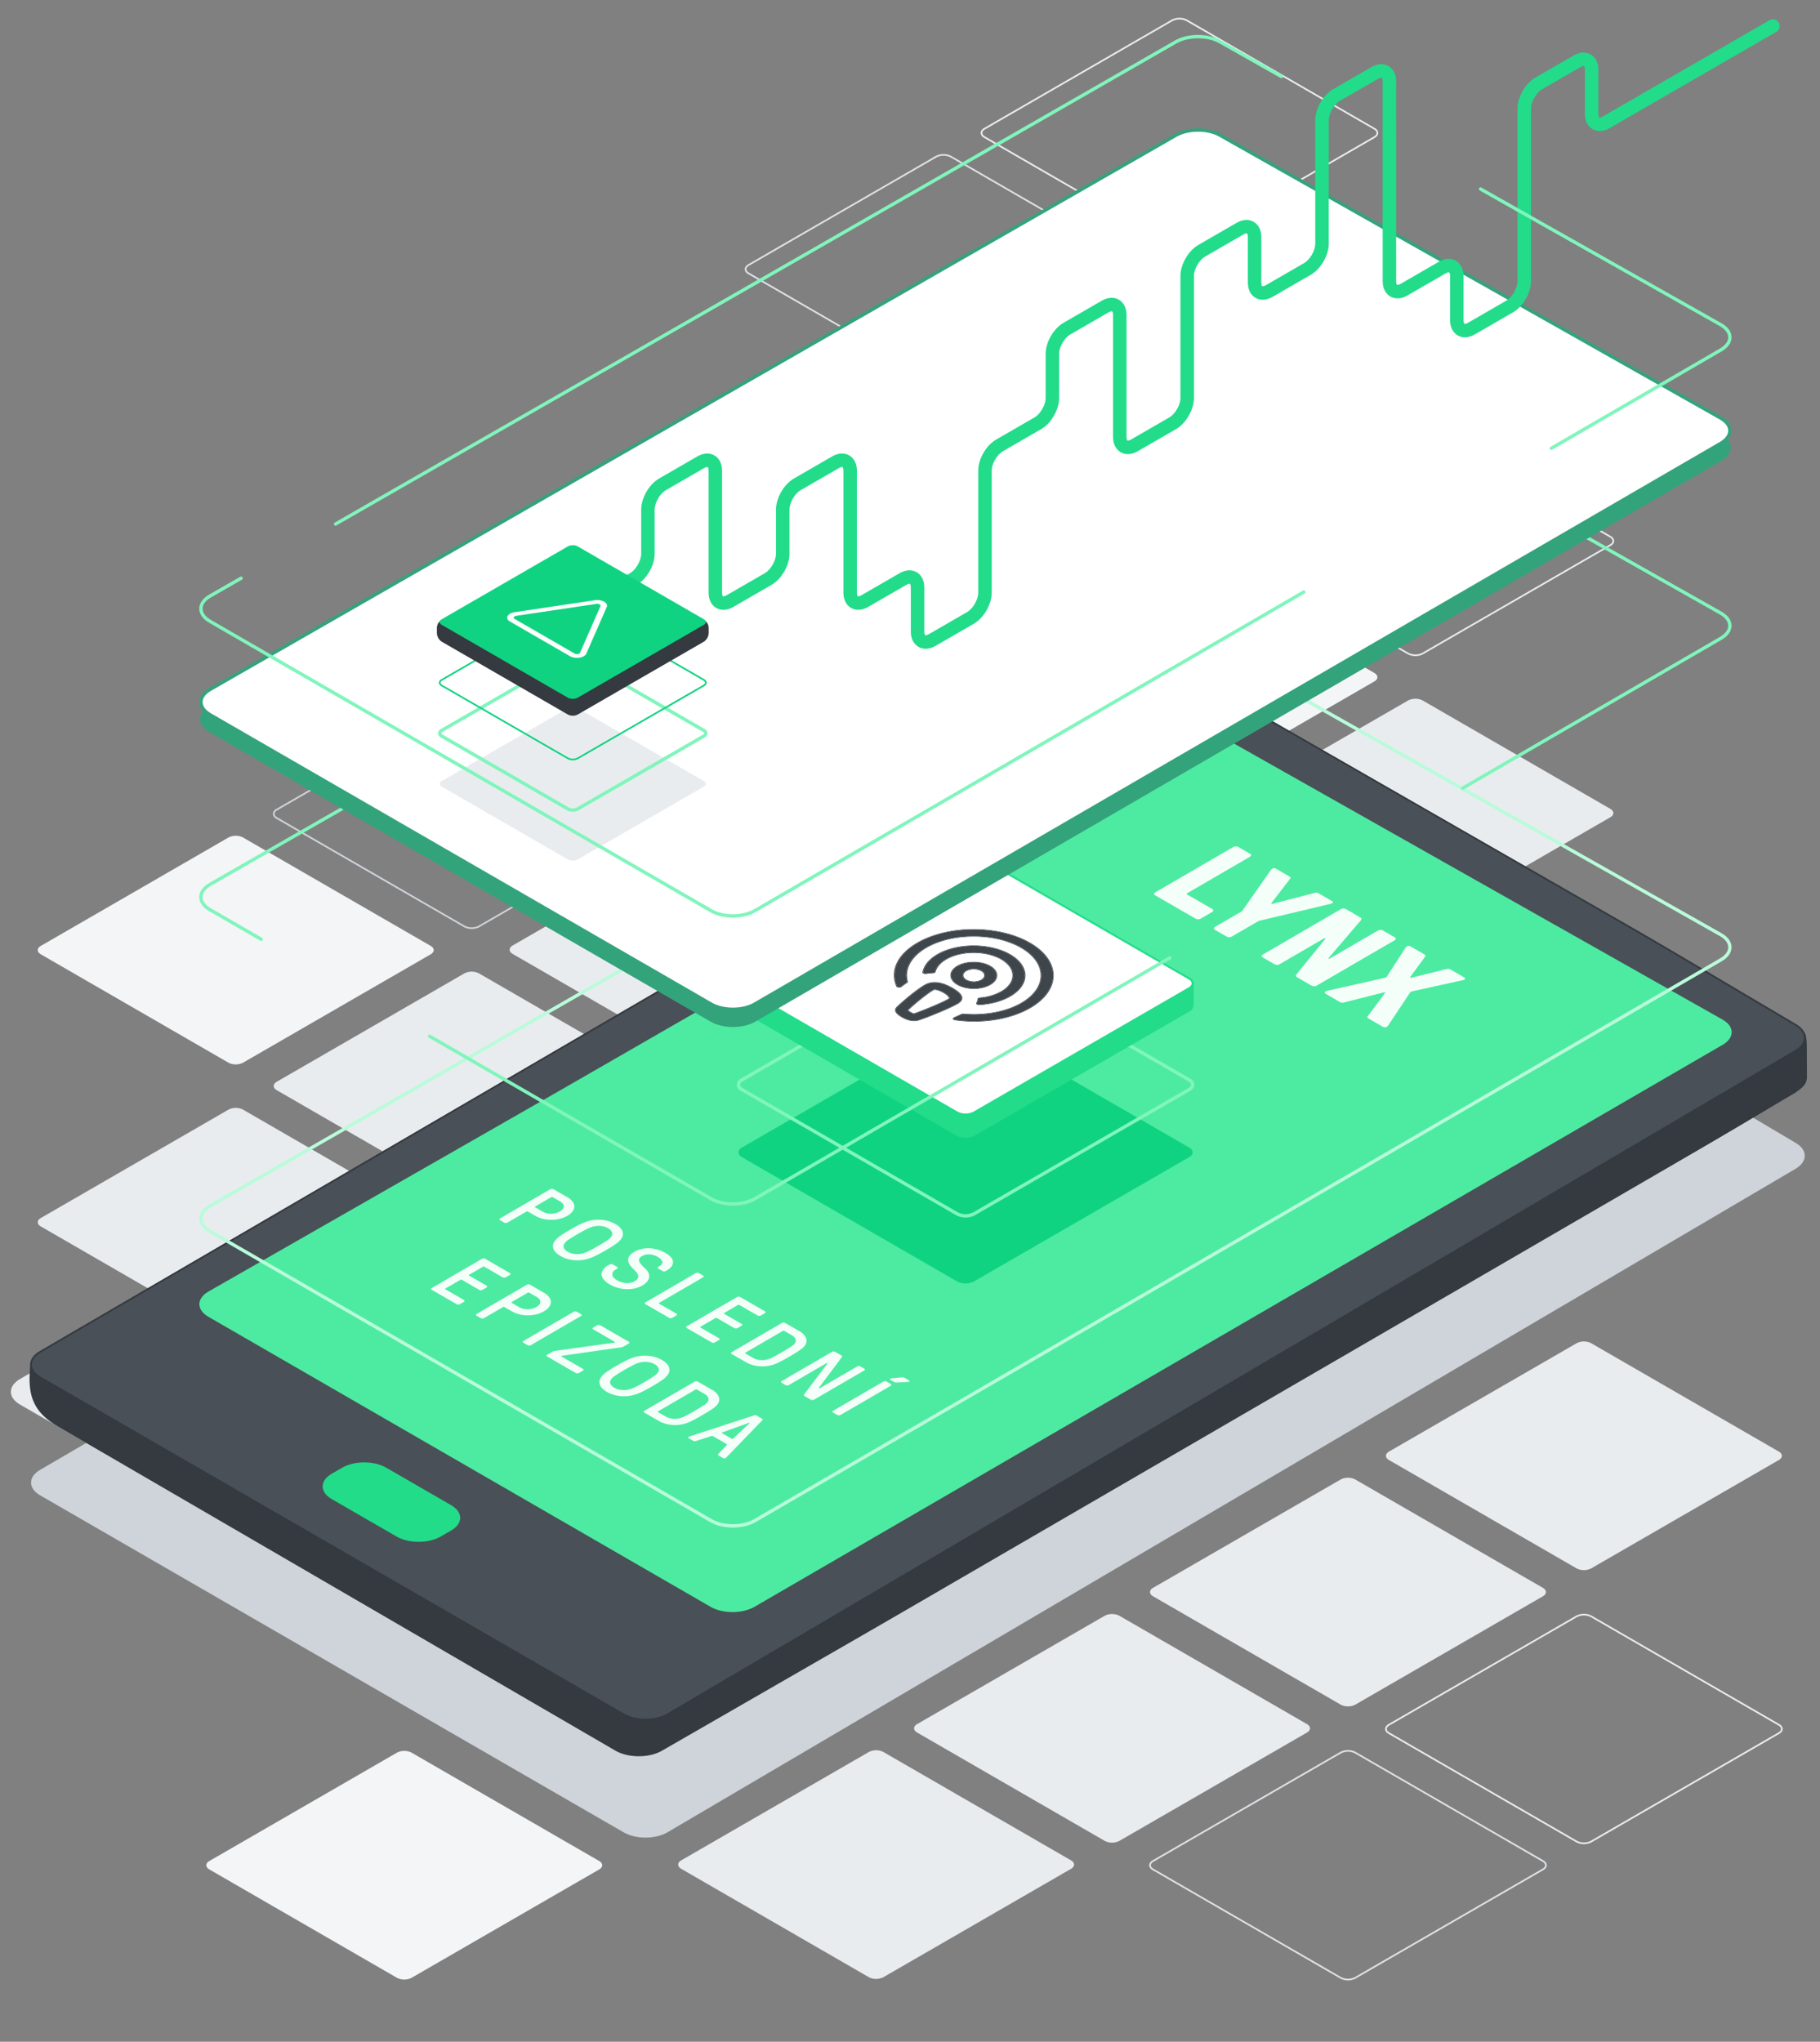
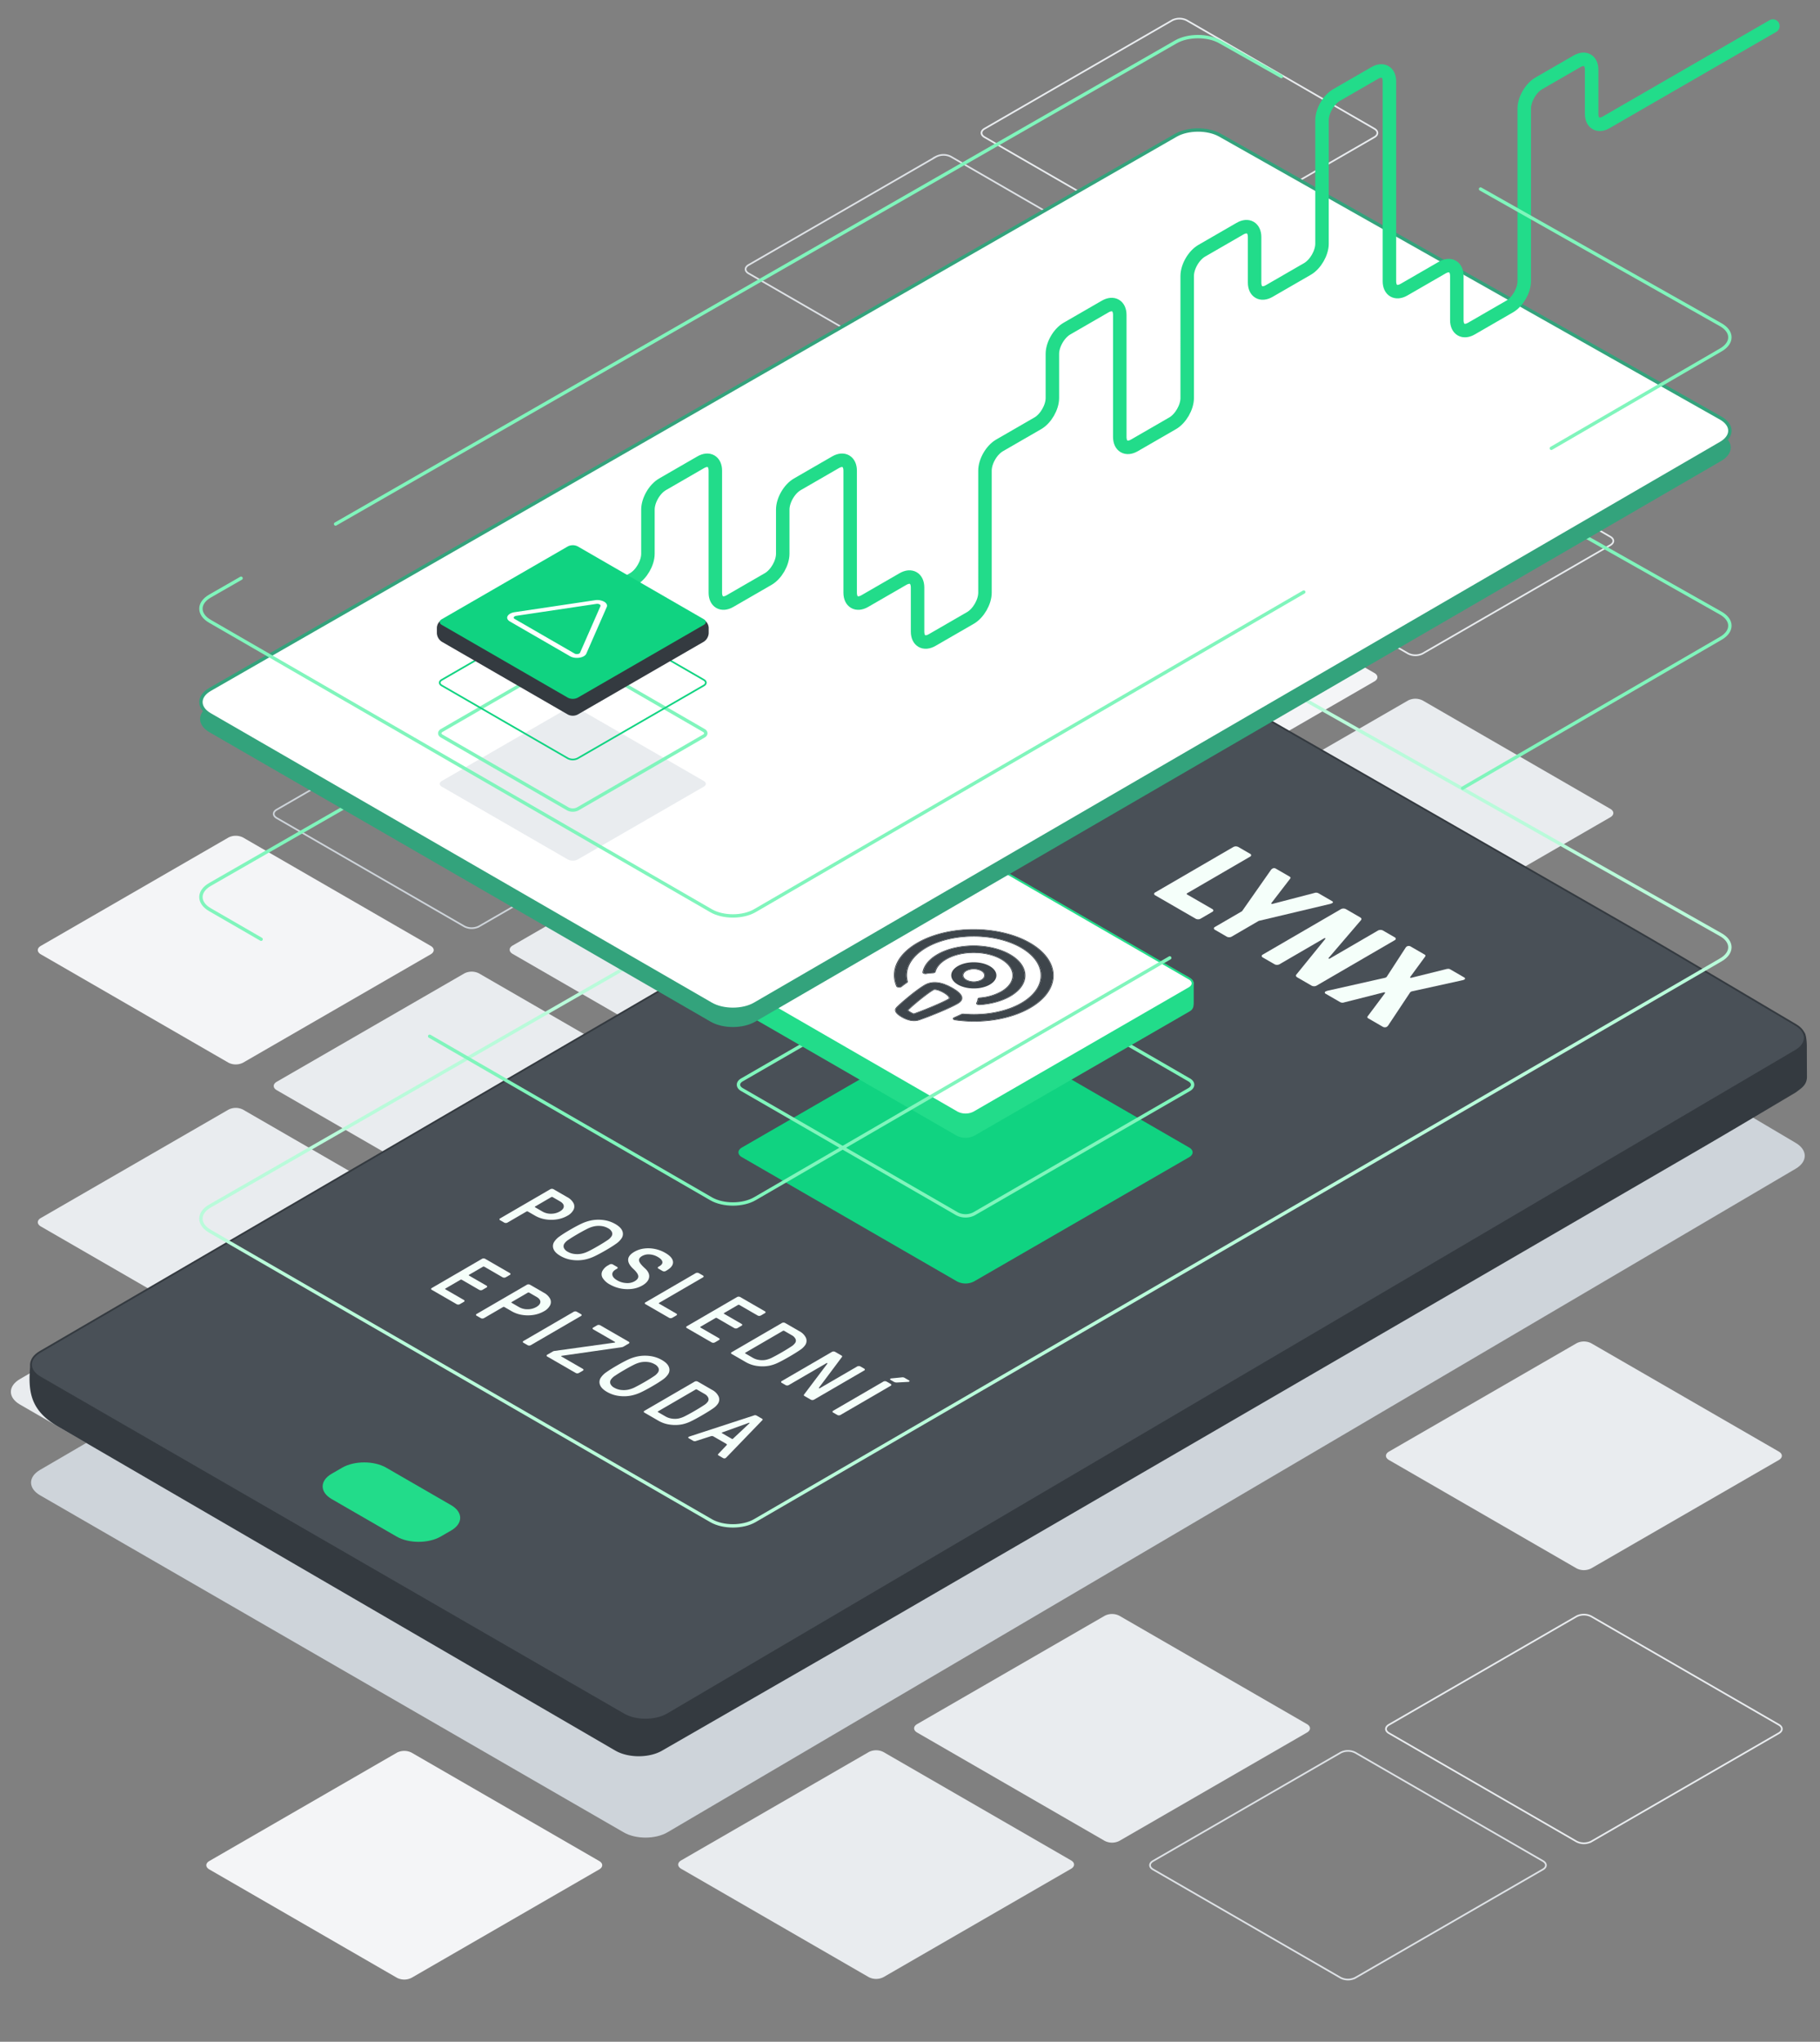
<svg xmlns="http://www.w3.org/2000/svg" viewBox="0 0 1080 1211.175">
  <rect x="0" y="0" width="1080" height="1211.175" fill="#808080" stroke="none" />
  <defs>
    <style>.cls-1{fill:#e9ecef;}.cls-2{fill:#f4f5f7;}.cls-10,.cls-12,.cls-18,.cls-20,.cls-22,.cls-23,.cls-25,.cls-26,.cls-27,.cls-28,.cls-3,.cls-5,.cls-6,.cls-7{fill:none;stroke-miterlimit:10;}.cls-3{stroke:#ced4da;}.cls-4{fill:#e8ebee;}.cls-5{stroke:#dee2e6;}.cls-6{stroke:#e8ebee;}.cls-7{stroke:#e9ecef;}.cls-8{fill:#ced4da;}.cls-9{fill:#343a40;}.cls-10,.cls-12{stroke:#343a40;}.cls-10,.cls-12,.cls-18,.cls-22,.cls-23,.cls-26,.cls-28{stroke-linecap:round;}.cls-10{stroke-width:3.414px;}.cls-11{fill:#495057;}.cls-12{stroke-width:1.03px;}.cls-13{fill:#4deba1;}.cls-14{fill:#22dc8a;}.cls-15{fill:#f5fffa;}.cls-16{isolation:isolate;}.cls-17{fill:#10d381;}.cls-18,.cls-23{stroke:#80f5bc;}.cls-18{stroke-width:2.004px;}.cls-19{fill:#fff;}.cls-20,.cls-28{stroke:#22dc8a;}.cls-20{stroke-width:1.152px;}.cls-21{fill:#3e454b;}.cls-22{stroke:#b9fbda;}.cls-22,.cls-23,.cls-26{stroke-width:2px;}.cls-24{fill:#33a37c;}.cls-25,.cls-26{stroke:#33a37c;}.cls-27{stroke:#10d381;}.cls-28{stroke-width:8px;}</style>
  </defs>
  <g id="Layer_7" data-name="Layer 7">
    <path class="cls-1" d="M404.215,1108.577c-2.375-1.371-2.375-3.615,0-4.987L515.578,1039.3a9.576,9.576,0,0,1,8.637,0l111.363,64.295c2.375,1.372,2.375,3.616,0,4.987l-111.363,64.3a9.576,9.576,0,0,1-8.637,0Z" />
    <path class="cls-1" d="M544.215,1027.748c-2.376-1.371-2.376-3.615,0-4.987l111.363-64.295a9.576,9.576,0,0,1,8.637,0l111.363,64.295c2.375,1.372,2.375,3.616,0,4.987l-111.363,64.295a9.576,9.576,0,0,1-8.637,0Z" />
-     <path class="cls-1" d="M684.215,946.919c-2.376-1.371-2.376-3.615,0-4.987l111.363-64.3a9.583,9.583,0,0,1,8.637,0l111.363,64.3c2.375,1.372,2.375,3.616,0,4.987l-111.363,64.3a9.576,9.576,0,0,1-8.637,0Z" />
    <path class="cls-1" d="M24.215,727.526c-2.376-1.371-2.376-3.615,0-4.987l111.363-64.295a9.576,9.576,0,0,1,8.637,0l111.363,64.295c2.375,1.372,2.375,3.616,0,4.987l-111.363,64.3a9.576,9.576,0,0,1-8.637,0Z" />
    <path class="cls-1" d="M164.215,646.7c-2.376-1.371-2.376-3.615,0-4.987l111.363-64.3a9.576,9.576,0,0,1,8.637,0l111.363,64.3c2.375,1.372,2.375,3.616,0,4.987L284.215,710.992a9.576,9.576,0,0,1-8.637,0Z" />
    <path class="cls-2" d="M24.215,566.1c-2.376-1.371-2.376-3.615,0-4.986l111.363-64.3a9.583,9.583,0,0,1,8.637,0l111.363,64.3c2.375,1.371,2.375,3.615,0,4.986L144.215,630.4a9.583,9.583,0,0,1-8.637,0Z" />
    <path class="cls-3" d="M164.215,485.271c-2.376-1.371-2.376-3.615,0-4.986l111.363-64.3a9.583,9.583,0,0,1,8.637,0l111.363,64.3c2.375,1.371,2.375,3.615,0,4.986l-111.363,64.3a9.583,9.583,0,0,1-8.637,0Z" />
    <path class="cls-1" d="M304.215,565.868c-2.376-1.372-2.376-3.615,0-4.987l111.363-64.295a9.576,9.576,0,0,1,8.637,0l111.363,64.295c2.375,1.372,2.375,3.615,0,4.987L424.215,630.163a9.576,9.576,0,0,1-8.637,0Z" />
    <path class="cls-4" d="M444.215,485.039c-2.376-1.372-2.376-3.615,0-4.987l111.363-64.3a9.576,9.576,0,0,1,8.637,0l111.363,64.3c2.375,1.372,2.375,3.615,0,4.987L564.215,549.334a9.576,9.576,0,0,1-8.637,0Z" />
    <path class="cls-2" d="M304.215,404.442c-2.376-1.371-2.376-3.615,0-4.987L415.578,335.16a9.583,9.583,0,0,1,8.637,0l111.363,64.295c2.375,1.372,2.375,3.616,0,4.987l-111.363,64.3a9.583,9.583,0,0,1-8.637,0Z" />
    <path class="cls-3" d="M444.215,323.613c-2.376-1.371-2.376-3.615,0-4.987l111.363-64.295a9.583,9.583,0,0,1,8.637,0l111.363,64.3c2.375,1.371,2.375,3.615,0,4.986l-111.363,64.3a9.583,9.583,0,0,1-8.637,0Z" />
    <path class="cls-5" d="M444.215,162.187c-2.376-1.371-2.376-3.615,0-4.986l111.363-64.3a9.583,9.583,0,0,1,8.637,0l111.363,64.3c2.375,1.371,2.375,3.615,0,4.986l-111.363,64.3a9.583,9.583,0,0,1-8.637,0Z" />
    <path class="cls-2" d="M584.215,404.21c-2.376-1.372-2.376-3.616,0-4.987l111.363-64.3a9.583,9.583,0,0,1,8.637,0l111.363,64.3c2.375,1.371,2.375,3.615,0,4.987l-111.363,64.3a9.583,9.583,0,0,1-8.637,0Z" />
    <path class="cls-1" d="M724.215,484.806c-2.376-1.371-2.376-3.615,0-4.986l111.363-64.3a9.583,9.583,0,0,1,8.637,0l111.363,64.3c2.375,1.371,2.375,3.615,0,4.986L844.215,549.1a9.583,9.583,0,0,1-8.637,0Z" />
    <path class="cls-6" d="M724.215,323.381c-2.376-1.372-2.376-3.616,0-4.987l111.363-64.3a9.583,9.583,0,0,1,8.637,0l111.363,64.3c2.375,1.371,2.375,3.615,0,4.987l-111.363,64.3a9.583,9.583,0,0,1-8.637,0Z" />
    <path class="cls-3" d="M584.215,242.784c-2.376-1.371-2.376-3.615,0-4.987L695.578,173.5a9.576,9.576,0,0,1,8.637,0L815.578,237.8c2.375,1.372,2.375,3.616,0,4.987l-111.363,64.3a9.576,9.576,0,0,1-8.637,0Z" />
    <path class="cls-7" d="M584.215,81.358c-2.376-1.371-2.376-3.615,0-4.986l111.363-64.3a9.583,9.583,0,0,1,8.637,0l111.363,64.3c2.375,1.371,2.375,3.615,0,4.986l-111.363,64.3a9.583,9.583,0,0,1-8.637,0Z" />
    <path class="cls-1" d="M824.215,866.09c-2.376-1.371-2.376-3.615,0-4.987l111.363-64.295a9.583,9.583,0,0,1,8.637,0L1055.578,861.1c2.375,1.372,2.375,3.616,0,4.987L944.215,930.385a9.576,9.576,0,0,1-8.637,0Z" />
    <path class="cls-5" d="M684.215,1108.957c-2.376-1.371-2.376-3.615,0-4.986l111.363-64.3a9.583,9.583,0,0,1,8.637,0l111.363,64.3c2.375,1.371,2.375,3.615,0,4.986l-111.363,64.3a9.583,9.583,0,0,1-8.637,0Z" />
    <path class="cls-7" d="M824.215,1028.128c-2.376-1.371-2.376-3.615,0-4.986l111.363-64.3a9.583,9.583,0,0,1,8.637,0l111.363,64.3c2.375,1.371,2.375,3.615,0,4.986l-111.363,64.3a9.583,9.583,0,0,1-8.637,0Z" />
    <path class="cls-2" d="M124.215,1108.957c-2.376-1.371-2.376-3.615,0-4.986l111.363-64.3a9.583,9.583,0,0,1,8.637,0l111.363,64.3c2.375,1.371,2.375,3.615,0,4.986l-111.363,64.3a9.583,9.583,0,0,1-8.637,0Z" />
  </g>
  <g id="Boersenblick">
    <path class="cls-1" d="M275.463,985.381l-26.038-15.033-161.594-93.3L61.793,862.019l-1.9-1.094L33.859,845.892,11.833,833.175c-7.161-4.134-7.174-10.922-.03-15.085L684.741,425.982c7.144-4.162,18.856-4.2,26.028-.087l244.6,140.326c7.172,4.114,18.862,10.925,25.978,15.135l31.267,18.5,25.876,15.31,15.173,8.977c7.116,4.21,7.107,11.084-.021,15.275L384.189,1033.052c-7.128,4.191-18.818,4.237-25.978.1l-33.625-19.413-26.038-15.033Z" />
    <path class="cls-8" d="M287.425,1039.233,261.387,1024.2l-161.594-93.3L73.755,915.872l-1.9-1.095L45.821,899.744,23.8,887.027c-7.161-4.134-7.174-10.922-.03-15.084L696.7,479.835c7.144-4.163,18.856-4.2,26.028-.088l244.6,140.326c7.172,4.115,18.862,10.926,25.978,15.136l31.267,18.5,25.877,15.31L1065.628,678c7.116,4.21,7.107,11.083-.02,15.274L396.151,1086.9c-7.127,4.191-18.818,4.238-25.978.1L336.549,1067.6l-26.038-15.033Z" />
    <path class="cls-9" d="M989.18,691.007l-26,15.094L534.7,954.83c-7.151,4.151-18.864,10.922-26.03,15.047l-48.7,28.033-26.057,15-41.916,24.127c-7.166,4.125-18.878,4.1-26.026-.055L35.5,844.886c-15.987-9.223-17.279-19.575-15.794-35.545l32.19.181a181.187,181.187,0,0,0,29.783-2.817L1053.3,615.615c8.113-1.6,15.3-2.574,15.968-2.175s1.216,3.823,1.216,7.608.032,11.778.071,17.763h0c-.063,3.852-2.507,5.288-5.974,7.849l-30.318,18c-7.109,4.222-18.777,11.072-25.927,15.223Z" />
    <path class="cls-10" d="M989.18,691.007l-26,15.094L534.7,954.83c-7.151,4.151-18.864,10.922-26.03,15.047l-48.7,28.033-26.057,15-41.916,24.127c-7.166,4.125-18.878,4.1-26.026-.055L35.5,844.886c-15.987-9.223-17.279-19.575-15.794-35.545l32.19.181a181.187,181.187,0,0,0,29.783-2.817L1053.3,615.615c8.113-1.6,15.3-2.574,15.968-2.175s1.216,3.823,1.216,7.608.032,11.778.071,17.763h0c-.063,3.852-2.507,5.288-5.974,7.849l-30.318,18c-7.109,4.222-18.777,11.072-25.927,15.223Z" />
    <path class="cls-11" d="M287.425,969.233,261.387,954.2l-161.594-93.3L73.755,845.872l-1.9-1.095L45.821,829.744,23.8,817.027c-7.161-4.134-7.174-10.922-.03-15.084L696.7,409.835c7.144-4.163,18.856-4.2,26.028-.088l244.6,140.326c7.172,4.115,18.862,10.926,25.978,15.136l31.267,18.5,25.877,15.31L1065.628,608c7.116,4.21,7.107,11.083-.02,15.274L396.151,1016.9c-7.127,4.191-18.818,4.238-25.978.1L336.549,997.6l-26.038-15.033Z" />
    <path class="cls-12" d="M287.425,969.233,261.387,954.2l-161.594-93.3L73.755,845.872l-1.9-1.095L45.821,829.744,23.8,817.027c-7.161-4.134-7.174-10.922-.03-15.084L696.7,409.835c7.144-4.163,18.856-4.2,26.028-.088l244.6,140.326c7.172,4.115,18.862,10.926,25.978,15.136l31.267,18.5,25.877,15.31L1065.628,608c7.116,4.21,7.107,11.083-.02,15.274L396.151,1016.9c-7.127,4.191-18.818,4.238-25.978.1L336.549,997.6l-26.038-15.033Z" />
-     <path class="cls-13" d="M634.058,473.259l26.1-14.925,37.973-21.713c7.177-4.1,18.94-4.135,26.139-.068l297.9,168.272c7.2,4.066,7.238,10.788.087,14.938L447.732,953.172c-7.151,4.15-18.86,4.163-26.021.029L123.674,781.13c-7.16-4.134-7.146-10.875.031-14.979l68.184-38.988,26.1-14.924L317.9,655.107c7.177-4.1,18.913-10.837,26.078-14.962l252.943-145.6c7.166-4.125,18.9-10.858,26.079-14.962Z" />
    <path class="cls-14" d="M203.1,870.611c7.161-4.134,18.878-4.134,26.038,0l38.565,22.264c7.16,4.134,7.161,10.9,0,15.034l-6.265,3.617c-7.16,4.134-18.877,4.135-26.037,0l-38.565-22.266c-7.161-4.134-7.161-10.9,0-15.033Z" />
    <path class="cls-15" d="M394.767,743.213q4.368,2.522,4.593,5.32t-3.764,5.116l-.59.343a1.729,1.729,0,0,1-.9.206,1.769,1.769,0,0,1-.912-.21l-2.5-1.445a.611.611,0,0,1-.366-.527.6.6,0,0,1,.353-.523l.59-.343c1.358-.789,1.957-1.67,1.78-2.639s-1.061-1.928-2.67-2.857a11.045,11.045,0,0,0-4.934-1.534,7.787,7.787,0,0,0-4.468.985c-1.415.822-1.989,1.784-1.728,2.875s1.434,2.576,3.5,4.431c1.912,1.736,2.73,3.516,2.435,5.337s-1.616,3.417-3.969,4.785a16.391,16.391,0,0,1-6.022,2.027,21.18,21.18,0,0,1-13.27-2.576,11.271,11.271,0,0,1-4.273-3.826,4.293,4.293,0,0,1-.29-4.026,8.487,8.487,0,0,1,3.728-3.638l.723-.42a1.777,1.777,0,0,1,.909-.21,1.8,1.8,0,0,1,.9.206l2.553,1.474a.628.628,0,0,1,.366.528.621.621,0,0,1-.366.523l-.723.42q-2.312,1.344-2.089,3.145c.141,1.2,1.1,2.318,2.9,3.354a11.876,11.876,0,0,0,5.367,1.6,8.653,8.653,0,0,0,4.939-1.051c1.567-.91,2.305-1.931,2.191-3.063s-1.071-2.529-2.862-4.2c-2.137-1.961-3.178-3.8-3.143-5.533s1.26-3.292,3.671-4.692a15.411,15.411,0,0,1,5.825-1.936,19.556,19.556,0,0,1,6.441.266A20.186,20.186,0,0,1,394.767,743.213Z" />
    <path class="cls-15" d="M365.615,737.78q-2.282,1.649-6.17,3.9t-6.725,3.59a25.042,25.042,0,0,1-5.634,1.906,22.309,22.309,0,0,1-7.381.251,18.8,18.8,0,0,1-7.116-2.382c-2.183-1.26-3.566-2.631-4.127-4.11a4.619,4.619,0,0,1,.408-4.276,11.77,11.77,0,0,1,3.272-3.269q2.281-1.649,6.176-3.908c2.6-1.507,4.828-2.7,6.72-3.586a25.1,25.1,0,0,1,5.64-1.91,22.267,22.267,0,0,1,7.374-.247,18.76,18.76,0,0,1,7.11,2.378q3.285,1.9,4.134,4.113a4.615,4.615,0,0,1-.4,4.273A11.8,11.8,0,0,1,365.615,737.78Zm-16.336,4.435q2.4-1.183,5.7-3.108t5.34-3.31a8.213,8.213,0,0,0,2.614-2.473,2.775,2.775,0,0,0,.19-2.455,4.873,4.873,0,0,0-2.259-2.253,10.359,10.359,0,0,0-3.889-1.3,13.507,13.507,0,0,0-4.238.118,16.593,16.593,0,0,0-4.261,1.522q-2.4,1.184-5.7,3.1t-5.346,3.314a8.237,8.237,0,0,0-2.614,2.473,2.778,2.778,0,0,0-.19,2.455,4.87,4.87,0,0,0,2.253,2.249,10.364,10.364,0,0,0,3.895,1.3,13.537,13.537,0,0,0,4.238-.118,16.634,16.634,0,0,0,4.262-1.522" />
    <path class="cls-15" d="M340.339,717.654a8.7,8.7,0,0,1-3.658,3.553,17.748,17.748,0,0,1-6.117,2.127,21.079,21.079,0,0,1-6.809,0,17.923,17.923,0,0,1-6.14-2.127l-4.329-2.5a.844.844,0,0,0-.9,0l-11.31,6.572a2.072,2.072,0,0,1-1.82,0l-2.5-1.445a.565.565,0,0,1-.006-1.055L326.6,705.43a2.077,2.077,0,0,1,1.82,0l8.2,4.733a8.844,8.844,0,0,1,3.7,3.546A4.335,4.335,0,0,1,340.339,717.654Zm-13.294,2.34a10.276,10.276,0,0,0,5.173-1.364q2.311-1.342,2.338-3c.025-1.1-.725-2.094-2.238-2.968l-4.329-2.5a.842.842,0,0,0-.9,0l-9.5,5.522c-.3.173-.3.35,0,.524l4.329,2.5a9.889,9.889,0,0,0,5.13,1.286" />
    <path class="cls-15" d="M453.924,777.889a.565.565,0,0,1,.006,1.055l-2.487,1.445a1.833,1.833,0,0,1-.908.21,1.852,1.852,0,0,1-.912-.21l-10.841-6.259a.84.84,0,0,0-.9,0l-8.145,4.733c-.3.173-.3.35,0,.523l10.343,5.972a.563.563,0,0,1,0,1.05l-2.486,1.445a1.777,1.777,0,0,1-.909.21,1.8,1.8,0,0,1-.905-.206l-10.343-5.972a.844.844,0,0,0-.9,0l-8.823,5.128c-.3.173-.3.35,0,.523l10.931,6.311a.565.565,0,0,1,.006,1.054l-2.487,1.445a2.068,2.068,0,0,1-1.82,0l-14.8-8.544a.611.611,0,0,1-.365-.527.623.623,0,0,1,.366-.524L437.4,769.4a2.046,2.046,0,0,1,1.814,0Z" />
    <path class="cls-15" d="M417.174,756.672a.564.564,0,0,1,.006,1.054l-26.013,15.117c-.3.174-.3.347,0,.524l10.2,5.89a.612.612,0,0,1,.366.527.623.623,0,0,1-.366.524l-2.487,1.445a2.046,2.046,0,0,1-1.814,0L383,773.632a.564.564,0,0,1-.006-1.054l29.857-17.351a2.077,2.077,0,0,1,1.82,0Z" />
    <path class="cls-15" d="M474.748,800.818q-2.3,1.6-6.189,3.863t-6.655,3.6a22.189,22.189,0,0,1-5.259,1.843,21.856,21.856,0,0,1-7.305.185,18.551,18.551,0,0,1-6.733-2.264l-8.422-4.862a.564.564,0,0,1,0-1.054l29.857-17.351a2.077,2.077,0,0,1,1.82,0l8.421,4.862a8.807,8.807,0,0,1,3.93,3.893,4.492,4.492,0,0,1-.3,4.231A10.811,10.811,0,0,1,474.748,800.818Zm-16.311,4.39c1.567-.793,3.452-1.821,5.659-3.1s3.977-2.378,5.334-3.284a7.616,7.616,0,0,0,2.526-2.341,2.379,2.379,0,0,0,.031-2.341,4.91,4.91,0,0,0-2.009-2l-4.553-2.628a.834.834,0,0,0-.9,0L442.352,802.4c-.3.174-.3.347,0,.524l4.553,2.628a10.291,10.291,0,0,0,3.455,1.158,11.543,11.543,0,0,0,4.041-.026,15.063,15.063,0,0,0,4.033-1.471" />
    <path class="cls-15" d="M528.561,820.981a.565.565,0,0,1,.006,1.054l-29.858,17.351a1.824,1.824,0,0,1-.909.21,1.79,1.79,0,0,1-.911-.21l-2.5-1.445a.565.565,0,0,1-.006-1.054l29.858-17.351a2.077,2.077,0,0,1,1.82,0Z" />
    <path class="cls-15" d="M512.848,811.909a.6.6,0,0,1,.366.527.6.6,0,0,1-.36.527L483,830.315a2.077,2.077,0,0,1-1.82,0l-3.78-2.183a.79.79,0,0,1-.41-.42.836.836,0,0,1,.226-.575l13.606-18.04c.177-.244.208-.4.087-.472a.517.517,0,0,0-.547.052l-22.347,12.986a1.81,1.81,0,0,1-.9.214,1.79,1.79,0,0,1-.911-.21l-2.324-1.342a.611.611,0,0,1-.365-.527.618.618,0,0,1,.359-.527l29.857-17.351a1.813,1.813,0,0,1,.909-.21,1.794,1.794,0,0,1,.912.21l3.779,2.182c.243.14.384.28.41.42a.794.794,0,0,1-.22.579l-13.428,17.93q-.274.371-.093.475a.527.527,0,0,0,.547-.051l22.169-12.884a2.077,2.077,0,0,1,1.82,0Z" />
    <path class="cls-15" d="M539.745,819.259a.461.461,0,0,1-.253.332,1.253,1.253,0,0,1-.635.155l-6.623.365a3.353,3.353,0,0,1-1.912-.472l-1.819-1.05c-.211-.122-.32-.258-.327-.4s.094-.262.278-.369a1.716,1.716,0,0,1,.629-.158l5.813-.575a4.51,4.51,0,0,1,1.018-.044,2.189,2.189,0,0,1,.887.306l2.688,1.552C539.667,819.009,539.757,819.127,539.745,819.259Z" />
    <path class="cls-15" d="M344.786,779.589a.63.63,0,0,1,.372.524.621.621,0,0,1-.366.523l-29.864,17.355a2.014,2.014,0,0,1-1.807,0l-2.5-1.445a.616.616,0,0,1-.372-.523.606.606,0,0,1,.36-.528l29.864-17.354a1.773,1.773,0,0,1,.908-.211,1.793,1.793,0,0,1,.905.214Z" />
    <path class="cls-15" d="M431.1,864.482a2.889,2.889,0,0,1-.639.528,1.213,1.213,0,0,1-.649.117,1.548,1.548,0,0,1-.752-.2l-2.637-1.522c-.428-.247-.493-.542-.189-.9l4.915-5.179c.178-.14.24-.287.182-.446a.913.913,0,0,0-.409-.42l-7.56-4.365a1.908,1.908,0,0,0-1.5-.132l-8.926,2.864a1.91,1.91,0,0,1-1.54-.1L408.75,853.2a.566.566,0,0,1-.339-.432.362.362,0,0,1,.195-.379,4.687,4.687,0,0,1,.908-.373l37.923-12.378a1.54,1.54,0,0,1,.8-.122,1.791,1.791,0,0,1,.745.225l3.186,1.839a.757.757,0,0,1,.391.432.415.415,0,0,1-.2.464Zm3.069-11.014a.648.648,0,0,0,.865-.081l9.661-9.046c.152-.118.177-.207.088-.258l-.09-.052a.726.726,0,0,0-.451.048L428.656,849.7l-.228.081c-.21.122-.177.266.091.421l5.65,3.262" />
    <path class="cls-15" d="M422.951,835.616c-1.547,1.069-3.608,2.355-6.2,3.863s-4.815,2.709-6.649,3.6a22.214,22.214,0,0,1-5.253,1.839,21.683,21.683,0,0,1-7.311.181,18.356,18.356,0,0,1-6.726-2.26l-8.428-4.865a.611.611,0,0,1-.366-.52.6.6,0,0,1,.36-.527l29.864-17.355a2.049,2.049,0,0,1,1.807,0l8.428,4.866a8.724,8.724,0,0,1,3.923,3.889,4.481,4.481,0,0,1-.288,4.235A10.824,10.824,0,0,1,422.951,835.616Zm-16.324,4.39q2.361-1.183,5.659-3.1t5.34-3.288a7.663,7.663,0,0,0,2.532-2.337,2.394,2.394,0,0,0,.032-2.341,4.907,4.907,0,0,0-2.01-2l-4.552-2.628a.854.854,0,0,0-.91,0L390.549,837.19q-.457.265,0,.531l4.552,2.628a10.275,10.275,0,0,0,3.456,1.157,11.617,11.617,0,0,0,4.041-.025,15.126,15.126,0,0,0,4.026-1.475" />
    <g class="cls-16">
      <path class="cls-15" d="M373.109,795.941a.626.626,0,0,1,.372.524.6.6,0,0,1-.36.527l-3.261,1.894a2.55,2.55,0,0,1-.953.288l-35.558,5.1-.222.077c-.184.107-.164.221.046.343l12.706,7.336a.564.564,0,0,1,.006,1.054l-2.4,1.393a2.051,2.051,0,0,1-1.814,0l-16.938-9.78a.616.616,0,0,1-.372-.523.6.6,0,0,1,.36-.527l3.393-1.973a2.575,2.575,0,0,1,.953-.287l35.648-4.947.223-.078c.184-.106.17-.217-.047-.342l-12.884-7.439a.629.629,0,0,1-.366-.527.612.612,0,0,1,.36-.527l2.353-1.368a2.046,2.046,0,0,1,1.814,0Z" />
      <path class="cls-15" d="M393.231,818.434q-2.272,1.643-6.171,3.9t-6.719,3.587a25.15,25.15,0,0,1-5.64,1.909,22.219,22.219,0,0,1-7.375.247,18.805,18.805,0,0,1-7.121-2.377q-3.276-1.891-4.128-4.118a4.606,4.606,0,0,1,.408-4.268,11.9,11.9,0,0,1,3.272-3.277q2.281-1.638,6.17-3.9c2.594-1.508,4.841-2.7,6.719-3.587a25.462,25.462,0,0,1,5.647-1.906,22.2,22.2,0,0,1,7.368-.25,18.851,18.851,0,0,1,7.122,2.377c2.19,1.265,3.56,2.636,4.128,4.118a4.616,4.616,0,0,1-.4,4.272A11.81,11.81,0,0,1,393.231,818.434ZM376.9,822.865q2.389-1.188,5.7-3.1c2.2-1.279,3.977-2.385,5.34-3.31a8.309,8.309,0,0,0,2.615-2.473,2.791,2.791,0,0,0,.2-2.459,4.939,4.939,0,0,0-2.266-2.249,10.449,10.449,0,0,0-3.883-1.3,13.518,13.518,0,0,0-4.25.118,16.822,16.822,0,0,0-4.255,1.526q-2.4,1.183-5.7,3.1t-5.333,3.314a8.354,8.354,0,0,0-2.621,2.47,2.772,2.772,0,0,0-.19,2.463,4.916,4.916,0,0,0,2.259,2.244,10.452,10.452,0,0,0,3.89,1.305,13.576,13.576,0,0,0,4.244-.121,16.833,16.833,0,0,0,4.261-1.523" />
    </g>
    <path class="cls-15" d="M326.422,774.329a8.687,8.687,0,0,1-3.658,3.546,17.757,17.757,0,0,1-6.117,2.135,21.307,21.307,0,0,1-6.809,0,17.9,17.9,0,0,1-6.134-2.131l-4.329-2.5a.848.848,0,0,0-.91,0l-11.31,6.573a2.046,2.046,0,0,1-1.814,0l-2.5-1.445a.622.622,0,0,1-.372-.523.6.6,0,0,1,.359-.527L312.69,762.1a1.777,1.777,0,0,1,.909-.21,1.8,1.8,0,0,1,.905.214l8.2,4.733a8.838,8.838,0,0,1,3.7,3.546A4.352,4.352,0,0,1,326.422,774.329Zm-13.287,2.337A10.241,10.241,0,0,0,318.3,775.3c1.535-.892,2.318-1.888,2.344-3s-.725-2.094-2.238-2.968l-4.328-2.5a.844.844,0,0,0-.9,0l-9.5,5.522c-.305.177-.31.35,0,.527l4.329,2.5a9.857,9.857,0,0,0,5.137,1.283" />
    <path class="cls-15" d="M302.571,755.216a.634.634,0,0,1,.372.524.619.619,0,0,1-.36.527l-2.486,1.445a2.079,2.079,0,0,1-1.821,0l-10.834-6.256a.852.852,0,0,0-.91,0l-8.145,4.733q-.456.266,0,.531l10.337,5.968a.61.61,0,0,1,.365.519.6.6,0,0,1-.359.527l-2.493,1.449a2.077,2.077,0,0,1-1.808,0L274.1,759.212a.858.858,0,0,0-.917,0l-8.817,5.124q-.456.265,0,.531l10.924,6.307a.6.6,0,0,1,.366.527.585.585,0,0,1-.353.524l-2.493,1.448a1.777,1.777,0,0,1-.909.21,1.8,1.8,0,0,1-.9-.213l-14.8-8.545a.633.633,0,0,1-.372-.523.625.625,0,0,1,.367-.524l29.863-17.355a2.016,2.016,0,0,1,1.808,0Z" />
    <path class="cls-15" d="M868.635,579.688c.9.52.992.984.288,1.393a3.559,3.559,0,0,1-1.125.409L838.205,588a3.278,3.278,0,0,0-.985.328,2.453,2.453,0,0,0-.569.575l-12.615,19a3.573,3.573,0,0,1-1.126,1.231,2.331,2.331,0,0,1-1.093.266,2.464,2.464,0,0,1-1.313-.347l-8.51-4.914c-.664-.383-.763-.851-.3-1.4l10.106-13.513c.19-.222.189-.384,0-.494a1.1,1.1,0,0,0-.847,0l-23.3,5.895a3,3,0,0,1-2.406-.162l-8.511-4.914c-.428-.247-.627-.5-.6-.76a.819.819,0,0,1,.455-.634,8.13,8.13,0,0,1,2.122-.656l32.764-7.369a3.237,3.237,0,0,0,.991-.331,1.546,1.546,0,0,0,.563-.572l11.142-17.163a2.583,2.583,0,0,1,.7-.652,2.283,2.283,0,0,1,2.407.162l8.012,4.626c.332.192.524.383.576.575a1.215,1.215,0,0,1-.281.822l-8.7,11.877c-.19.214-.182.38,0,.487a1.11,1.11,0,0,0,.846,0l20.476-5.079a5.337,5.337,0,0,1,1.418-.166,2.37,2.37,0,0,1,.989.328Z" />
    <path class="cls-15" d="M827.7,556.056a.938.938,0,0,1,.564.818.925.925,0,0,1-.555.818l-46.521,27.035a3.232,3.232,0,0,1-2.825,0L770,579.9q-1.494-.862-.716-1.8l17.2-21.174c.123-.123.112-.227-.041-.315a.724.724,0,0,0-.737.028l-26.5,15.4a3.238,3.238,0,0,1-2.832,0l-7.093-4.1a.939.939,0,0,1-.565-.818.929.929,0,0,1,.556-.819l46.521-27.035a3.241,3.241,0,0,1,2.825,0l8.447,4.877c.894.516,1.063,1.106.5,1.759l-19.182,22.4c-.12.124-.105.229.056.322a.718.718,0,0,0,.728-.038l28.614-16.628a3.234,3.234,0,0,1,2.832,0Z" />
    <path class="cls-15" d="M790.391,534.514q1.13.652.14,1.227a7.1,7.1,0,0,1-1.969.656l-41.6,9.868-16.143,9.382a2.774,2.774,0,0,1-1.4.328,2.808,2.808,0,0,1-1.421-.328l-7.093-4.1a.96.96,0,0,1-.571-.822.943.943,0,0,1,.561-.815l16.144-9.382,16.9-24.126a3.394,3.394,0,0,1,1.127-1.143,1.991,1.991,0,0,1,2.119.078l8.019,4.63c.664.383.756.847.288,1.393l-10.873,14.129c-.284.328-.334.55-.149.656a1.684,1.684,0,0,0,1.139-.084l24.357-6.344a2.991,2.991,0,0,1,2.407.162Z" />
    <path class="cls-15" d="M741.861,506.5a.879.879,0,0,1,.016,1.64l-37.355,21.709q-.705.408,0,.818l14.9,8.6a.96.96,0,0,1,.571.822.944.944,0,0,1-.562.814l-7.054,4.1a2.767,2.767,0,0,1-1.4.328,2.805,2.805,0,0,1-1.421-.328L685.43,531.071a.938.938,0,0,1-.564-.818.928.928,0,0,1,.555-.819L731.942,502.4a3.234,3.234,0,0,1,2.826,0Z" />
    <path class="cls-17" d="M705.655,686.45c2.732-1.578,2.732-4.159,0-5.736L577.927,606.97a11.023,11.023,0,0,0-9.935,0L440.264,680.714c-2.732,1.577-2.732,4.158,0,5.736l127.728,73.744a11.023,11.023,0,0,0,9.935,0Z" />
    <path class="cls-18" d="M705.655,646.34c2.732-1.578,2.732-4.159,0-5.736L577.927,566.86a11.023,11.023,0,0,0-9.935,0L440.264,640.6c-2.732,1.577-2.732,4.158,0,5.736l127.728,73.744a11.023,11.023,0,0,0,9.935,0Z" />
    <path class="cls-14" d="M572.959,674.669a10.382,10.382,0,0,1-5.11-1.222L440.12,599.7c-1.947-1.123-2.193-1.674-2.193-4.908V583.34a3.585,3.585,0,0,1,2.134-3.083c12.22-7.055,126.656-60.01,127.81-60.544a11.307,11.307,0,0,1,10.2.013c1.19.555,121.271,56.769,126.3,59.675,3.253,1.877,3.692,3.044,3.692,3.939v11.605c0,2.184-.371,3.663-2.27,4.758L578.071,673.447A10.393,10.393,0,0,1,572.959,674.669Z" />
    <path class="cls-14" d="M572.96,518.791a10.162,10.162,0,0,1,4.967,1.184s121.224,56.741,126.306,59.675c3.493,2.017,3.547,3.153,3.547,3.69v11.605c0,2.1-.349,3.484-2.125,4.509L577.927,673.2a11.021,11.021,0,0,1-9.935,0L440.264,599.454c-1.78-1.027-2.049-1.409-2.049-4.659V583.34a3.363,3.363,0,0,1,1.99-2.834c12.349-7.13,127.787-60.531,127.787-60.531a10.163,10.163,0,0,1,4.968-1.184m0-.575a10.7,10.7,0,0,0-5.233,1.247c-2.177,1.007-115.635,53.515-127.81,60.544a3.857,3.857,0,0,0-2.278,3.333v11.455c0,3.346.284,3.973,2.337,5.158L567.7,673.7a11.59,11.59,0,0,0,10.511,0l127.728-73.744c2.009-1.16,2.413-2.776,2.413-5.008V583.34c0-.976-.456-2.237-3.835-4.188-5.046-2.913-121.4-57.382-126.35-59.7a10.627,10.627,0,0,0-5.211-1.237Z" />
    <path class="cls-19" d="M705.655,586.208c2.732-1.578,2.732-4.159,0-5.736L577.927,506.728a11.023,11.023,0,0,0-9.935,0L440.264,580.472c-2.732,1.577-2.732,4.158,0,5.736l127.728,73.743a11.017,11.017,0,0,0,9.935,0Z" />
    <path class="cls-20" d="M705.655,586.208c2.732-1.578,2.732-4.159,0-5.736L577.927,506.728a11.023,11.023,0,0,0-9.935,0L440.264,580.472c-2.732,1.577-2.732,4.158,0,5.736l127.728,73.743a11.017,11.017,0,0,0,9.935,0Z" />
    <path class="cls-21" d="M611.258,559.19c18.529,10.7,18.633,28.108.219,38.809-11.741,6.823-28.457,9.54-44.685,7.262a2.318,2.318,0,0,1-.829-.266.862.862,0,0,1-.52-.792,1.026,1.026,0,0,1,.7-.737c1.562-.686,3-1.346,4.285-1.958a2.709,2.709,0,0,1,1.392-.217c12.518,1.135,25.309-1.276,34.2-6.444,15.426-8.965,15.344-23.548-.177-32.509-.2-.114-.395-.228-.6-.339-7.5-4.154-17.365-6.417-27.789-6.373s-20.217,2.392-27.563,6.609c-9.014,5.18-13.2,12.633-11.183,19.939a.76.76,0,0,1-.371.807c-1.059.741-2.187,1.582-3.372,2.492a2.216,2.216,0,0,1-1.27.4,2.577,2.577,0,0,1-1.364-.294,1.056,1.056,0,0,1-.467-.483c-3.986-9.393.65-19.076,12.4-25.9C562.673,548.489,592.724,548.489,611.258,559.19Zm-44.353,45.791c15.069,2.115,32.016-.093,44.221-7.185,18.262-10.613,18.165-27.79-.216-38.4s-48.031-10.616-66.3,0c-12.09,7.026-16,16.828-12.265,25.634a.722.722,0,0,0,.333.347,1.9,1.9,0,0,0,1.89-.078c1.134-.873,2.268-1.717,3.377-2.5a.539.539,0,0,0,.271-.579c-1.975-7.151,1.794-14.719,11.322-20.189,15.383-8.829,40.348-8.936,56.046-.24.2.11.408.228.606.343,15.719,9.075,15.8,23.842.186,32.917-9.395,5.46-22.371,7.631-34.641,6.522a1.964,1.964,0,0,0-1,.158c-1.346.641-2.8,1.3-4.3,1.961-.641.284-.625.807-.121,1.1a1.581,1.581,0,0,0,.593.188" />
    <g class="cls-16">
      <path class="cls-21" d="M582.587,575.852c2.618,1.511,2.638,3.97.031,5.485a10.45,10.45,0,0,1-9.469,0c-2.618-1.511-2.632-3.973-.031-5.485A10.444,10.444,0,0,1,582.587,575.852Zm-9.089,5.282a9.673,9.673,0,0,0,8.769,0c2.41-1.4,2.4-3.678-.029-5.079a9.673,9.673,0,0,0-8.769,0c-2.41,1.4-2.4,3.679.029,5.079" />
-       <path class="cls-21" d="M587.662,572.9c5.433,3.137,5.456,8.242.058,11.379s-14.206,3.137-19.639,0-5.469-8.243-.071-11.38S582.229,569.766,587.662,572.9ZM568.429,584.08c5.249,3.03,13.725,3.03,18.939,0s5.193-7.944-.055-10.974-13.731-3.026-18.945,0-5.187,7.94.061,10.97" />
      <path class="cls-21" d="M587.313,573.106c5.248,3.03,5.269,7.944.055,10.974s-13.69,3.03-18.939,0-5.275-7.94-.061-10.97S582.065,570.076,587.313,573.106Zm-14.164,8.231a10.45,10.45,0,0,0,9.469,0c2.607-1.515,2.587-3.974-.031-5.485a10.444,10.444,0,0,0-9.469,0c-2.6,1.512-2.587,3.974.031,5.485" />
      <path class="cls-21" d="M581.173,595.942a1.868,1.868,0,0,1-1.026-.21c-.313-.181-.461-.457-.316-.734a6.427,6.427,0,0,0,.732-2.34c.036-.34.486-.609,1.065-.664a31.6,31.6,0,0,0,12.866-3.8c9.108-5.293,9.066-13.908-.1-19.2-.217-.125-.441-.247-.67-.372-8.9-4.755-22.727-4.8-31.655-.089-4.118,2.179-6.565,4.992-7.344,7.929a1.169,1.169,0,0,1-1.148.616,28.884,28.884,0,0,0-4.032.435,1.977,1.977,0,0,1-1.274-.184.588.588,0,0,1-.366-.579c.684-3.837,3.534-7.564,8.583-10.5,11.716-6.809,30.833-6.809,42.625,0l.173.1c11.422,6.7,11.6,17.539.41,24.325C594.582,593.771,587.98,595.522,581.173,595.942Z" />
      <path class="cls-21" d="M581.232,596.226a2.593,2.593,0,0,1-1.434-.291c-.466-.269-.633-.66-.438-1.025a6.163,6.163,0,0,0,.706-2.267c.048-.472.657-.855,1.478-.933a30.8,30.8,0,0,0,12.6-3.719c8.919-5.183,8.872-13.617-.1-18.8-.217-.126-.434-.244-.657-.365-8.675-4.634-22.288-4.674-30.98-.081-3.909,2.057-6.389,4.74-7.2,7.756-.124.479-.784.833-1.6.862a27.194,27.194,0,0,0-3.911.417,2.781,2.781,0,0,1-1.784-.251.81.81,0,0,1-.5-.818c.71-4.022,3.807-7.811,8.723-10.668,11.906-6.919,31.341-6.919,43.325,0l.179.1c5.619,3.3,8.749,7.675,8.832,12.33s-2.914,9.054-8.419,12.393C595.073,593.885,588.389,595.787,581.232,596.226Zm-1.4-1.228c-.144.277,0,.553.316.734a1.868,1.868,0,0,0,1.026.21c6.807-.42,13.409-2.171,18.521-5.268,11.194-6.786,11.012-17.62-.41-24.325l-.173-.1c-11.792-6.808-30.909-6.808-42.625,0-5.049,2.934-7.9,6.661-8.583,10.5a.588.588,0,0,0,.366.579,1.977,1.977,0,0,0,1.274.184,28.9,28.9,0,0,1,4.032-.435,1.168,1.168,0,0,0,1.148-.616c.779-2.937,3.226-5.75,7.344-7.929,8.928-4.707,22.757-4.666,31.655.089.229.125.453.247.67.372,9.168,5.293,9.21,13.908.1,19.2a31.6,31.6,0,0,1-12.866,3.8c-.579.055-1.029.324-1.065.664a6.427,6.427,0,0,1-.732,2.34" />
      <path class="cls-21" d="M560.24,588.839c2.375,1.371,4.148,3.092,2.949,3.789-4.085,2.374-15.552,7.063-20.932,8.895a11,11,0,0,1-2.15-.984A7.733,7.733,0,0,1,538.4,599.3c3.152-3.126,11.2-9.78,15.288-12.154C554.888,586.446,557.865,587.467,560.24,588.839Zm-17.991,12.349c5.443-1.877,16.624-6.459,20.589-8.763.812-.471-.482-1.961-2.947-3.384s-5.039-2.167-5.851-1.7c-3.965,2.3-11.845,8.791-15.066,11.951a8.2,8.2,0,0,0,1.482,1.039,10.991,10.991,0,0,0,1.793.852" />
      <path class="cls-21" d="M564.89,586.137c4.878,2.816,8.232,6.222,3.049,9.234-4.865,2.827-17.278,7.829-22.646,9.624-3.569,1.187-7.109-.1-9.9-1.714s-5.036-3.664-2.992-5.732c3.057-3.092,11.652-10.306,16.543-13.148C554.121,581.389,560.012,583.32,564.89,586.137Zm-22.633,15.386c5.38-1.832,16.847-6.521,20.932-8.895,1.2-.7-.574-2.418-2.949-3.789s-5.352-2.393-6.551-1.7c-4.085,2.374-12.136,9.028-15.288,12.154a7.733,7.733,0,0,0,1.706,1.242,11,11,0,0,0,2.15.984" />
      <path class="cls-21" d="M565.239,585.934c6.538,3.775,7.561,7.019,3.051,9.639-4.77,2.772-17.087,7.778-22.747,9.669-3.138,1.047-6.673.454-10.5-1.758s-4.867-4.257-3.07-6.078c3.246-3.285,11.842-10.44,16.612-13.212C553.091,581.573,558.7,582.159,565.239,585.934ZM545.293,605c5.368-1.795,17.781-6.8,22.646-9.624,5.183-3.012,1.829-6.418-3.049-9.234s-10.769-4.748-15.952-1.736c-4.89,2.842-13.485,10.056-16.542,13.148-2.044,2.068.189,4.114,2.992,5.732s6.336,2.9,9.9,1.714" />
      <path class="cls-21" d="M610.91,559.393c18.381,10.613,18.478,27.79.216,38.4-12.2,7.092-29.152,9.3-44.221,7.185a1.575,1.575,0,0,1-.593-.188c-.5-.292-.52-.815.121-1.1,1.5-.66,2.958-1.32,4.3-1.961a1.964,1.964,0,0,1,1-.158c12.27,1.109,25.246-1.062,34.64-6.522,15.617-9.075,15.534-23.842-.185-32.917-.2-.115-.4-.233-.606-.343-15.7-8.7-40.663-8.589-56.046.24-9.528,5.47-13.3,13.038-11.322,20.189a.539.539,0,0,1-.271.579c-1.109.778-2.243,1.622-3.378,2.5a1.9,1.9,0,0,1-1.889.078.722.722,0,0,1-.333-.347c-3.734-8.806.175-18.608,12.265-25.634C562.879,548.777,592.528,548.78,610.91,559.393Z" />
    </g>
    <path class="cls-22" d="M697.79,386.648c7.157-4.105,18.889-4.143,26.072-.086l297.251,167.9c7.183,4.058,7.222,10.766.086,14.906L447.932,902.047c-7.135,4.141-18.819,4.154-25.964.029L124.586,730.382c-7.145-4.125-7.135-10.858.021-14.963Z" />
    <path class="cls-23" d="M694.156,568.216,447.932,711.1c-7.135,4.141-18.819,4.154-25.964.029L254.958,614.71" />
    <path class="cls-23" d="M154.958,557.168l-30.372-17.536c-7.145-4.125-7.135-10.858.021-14.963L697.79,195.9c7.157-4.1,18.889-4.143,26.072-.086l297.251,167.9c7.183,4.058,7.222,10.766.086,14.906L867.933,467.563" />
    <path class="cls-24" d="M697.79,90.222c7.157-4.1,18.889-4.144,26.072-.086l297.251,167.9c7.183,4.058,7.222,10.765.086,14.906L447.932,605.62c-7.135,4.141-18.819,4.154-25.964.029L124.586,433.956c-7.145-4.125-7.135-10.858.021-14.963Z" />
    <path class="cls-25" d="M697.79,90.222c7.157-4.1,18.889-4.144,26.072-.086l297.251,167.9c7.183,4.058,7.222,10.765.086,14.906L447.932,605.62c-7.135,4.141-18.819,4.154-25.964.029L124.586,433.956c-7.145-4.125-7.135-10.858.021-14.963Z" />
    <path class="cls-19" d="M697.79,80.222c7.157-4.1,18.889-4.144,26.072-.086l297.251,167.9c7.183,4.058,7.222,10.765.086,14.906L447.932,595.62c-7.135,4.141-18.819,4.154-25.964.029L124.586,423.956c-7.145-4.125-7.135-10.858.021-14.963Z" />
    <path class="cls-26" d="M697.79,80.222c7.157-4.1,18.889-4.144,26.072-.086l297.251,167.9c7.183,4.058,7.222,10.765.086,14.906L447.932,595.62c-7.135,4.141-18.819,4.154-25.964.029L124.586,423.956c-7.145-4.125-7.135-10.858.021-14.963Z" />
    <path class="cls-1" d="M417.634,466.656c1.6-.924,1.6-2.436,0-3.36l-74.828-43.2a6.456,6.456,0,0,0-5.82,0l-74.828,43.2c-1.6.924-1.6,2.436,0,3.36l74.828,43.2a6.45,6.45,0,0,0,5.82,0Z" />
    <path class="cls-18" d="M417.634,436.656c1.6-.924,1.6-2.436,0-3.36l-74.828-43.2a6.456,6.456,0,0,0-5.82,0l-74.828,43.2c-1.6.924-1.6,2.436,0,3.36l74.828,43.2a6.45,6.45,0,0,0,5.82,0Z" />
    <path class="cls-27" d="M417.634,406.656c1.6-.924,1.6-2.436,0-3.36l-74.828-43.2a6.456,6.456,0,0,0-5.82,0l-74.828,43.2c-1.6.924-1.6,2.436,0,3.36l74.828,43.2a6.45,6.45,0,0,0,5.82,0Z" />
    <path class="cls-28" d="M344.488,361.582l31.34-18.094c4.763-2.75,8.66-9.5,8.66-15V302.3c0-5.5,3.9-12.25,8.66-15l22.68-13.094c4.763-2.75,8.66-.5,8.66,5v72.376c0,5.5,3.9,7.75,8.66,5l22.68-13.094c4.763-2.75,8.66-9.5,8.66-15V302.3c0-5.5,3.9-12.25,8.66-15l22.68-13.094c4.763-2.75,8.66-.5,8.66,5v72.376c0,5.5,3.9,7.75,8.66,5l22.68-13.094c4.763-2.75,8.66-.5,8.66,5v26.188c0,5.5,3.9,7.75,8.66,5l22.68-13.094c4.763-2.75,8.66-9.5,8.66-15V279.206c0-5.5,3.9-12.25,8.66-15l22.68-13.094c4.763-2.75,8.66-9.5,8.66-15V209.924c0-5.5,3.9-12.25,8.66-15l22.68-13.094c4.763-2.75,8.66-.5,8.66,5v72.376c0,5.5,3.9,7.75,8.66,5l22.68-13.094c4.763-2.75,8.66-9.5,8.66-15V163.736c0-5.5,3.9-12.25,8.66-15l22.68-13.094c4.763-2.75,8.66-.5,8.66,5v27c0,5.5,3.9,7.75,8.66,5l22.68-13.094c4.763-2.75,8.66-9.5,8.66-15V71.36c0-5.5,3.9-12.25,8.66-15l22.68-13.094c4.763-2.75,8.66-.5,8.66,5V166.83c0,5.5,3.9,7.75,8.66,5l22.68-13.094c4.763-2.75,8.66-.5,8.66,5v26.188c0,5.5,3.9,7.75,8.66,5l22.68-13.094c4.763-2.75,8.66-9.5,8.66-15V64.454c0-5.5,3.9-12.25,8.66-15l22.68-13.094c4.763-2.75,8.66-.5,8.66,5V67.548c0,5.5,3.9,7.75,8.66,5l98.892-57.095" />
    <path class="cls-9" d="M417.634,380.677a6.456,6.456,0,0,0,2.91-5.041v-3.279a5.687,5.687,0,0,0-3.06-4.748l-74.527-33.787a8.47,8.47,0,0,0-6.121,0l-74.527,33.787a5.686,5.686,0,0,0-3.061,4.748v3.279a6.459,6.459,0,0,0,2.91,5.041l74.828,43.2a6.456,6.456,0,0,0,5.82,0Z" />
    <path class="cls-17" d="M417.634,370.677c1.6-.924,1.6-2.437,0-3.361l-74.828-43.2a6.456,6.456,0,0,0-5.82,0l-74.828,43.2c-1.6.924-1.6,2.437,0,3.361l74.828,43.2a6.456,6.456,0,0,0,5.82,0Z" />
    <path class="cls-19" d="M347.929,387.742c-1.087,2.488-6.466,3.38-9.665,1.534l-35.531-20.514c-3.569-2.061-1.25-5.028,2.616-5.6l47.632-7.1a8.755,8.755,0,0,1,5.523.871c1.368.79,2.07,1.968,1.526,3.2Zm-6.95-.044c1.073.619,2.853.31,3.23-.516l12.1-27.6c.176-.408-.06-.8-.518-1.064a2.949,2.949,0,0,0-1.85-.3l-47.632,7.1c-1.043.155-2.254,1.066-.862,1.869L340.979,387.7" />
    <path class="cls-23" d="M878.577,112.131l142.536,80.511c7.183,4.058,7.222,10.765.086,14.906l-100.63,58.4" />
    <path class="cls-23" d="M199.136,310.848,697.79,24.826c7.157-4.105,18.889-4.144,26.072-.086l36.544,20.641" />
    <path class="cls-23" d="M773.67,351.194,447.932,540.225c-7.135,4.14-18.819,4.153-25.964.028L124.586,368.56c-7.145-4.125-7.135-10.858.021-14.963l18.448-10.582" />
  </g>
</svg>